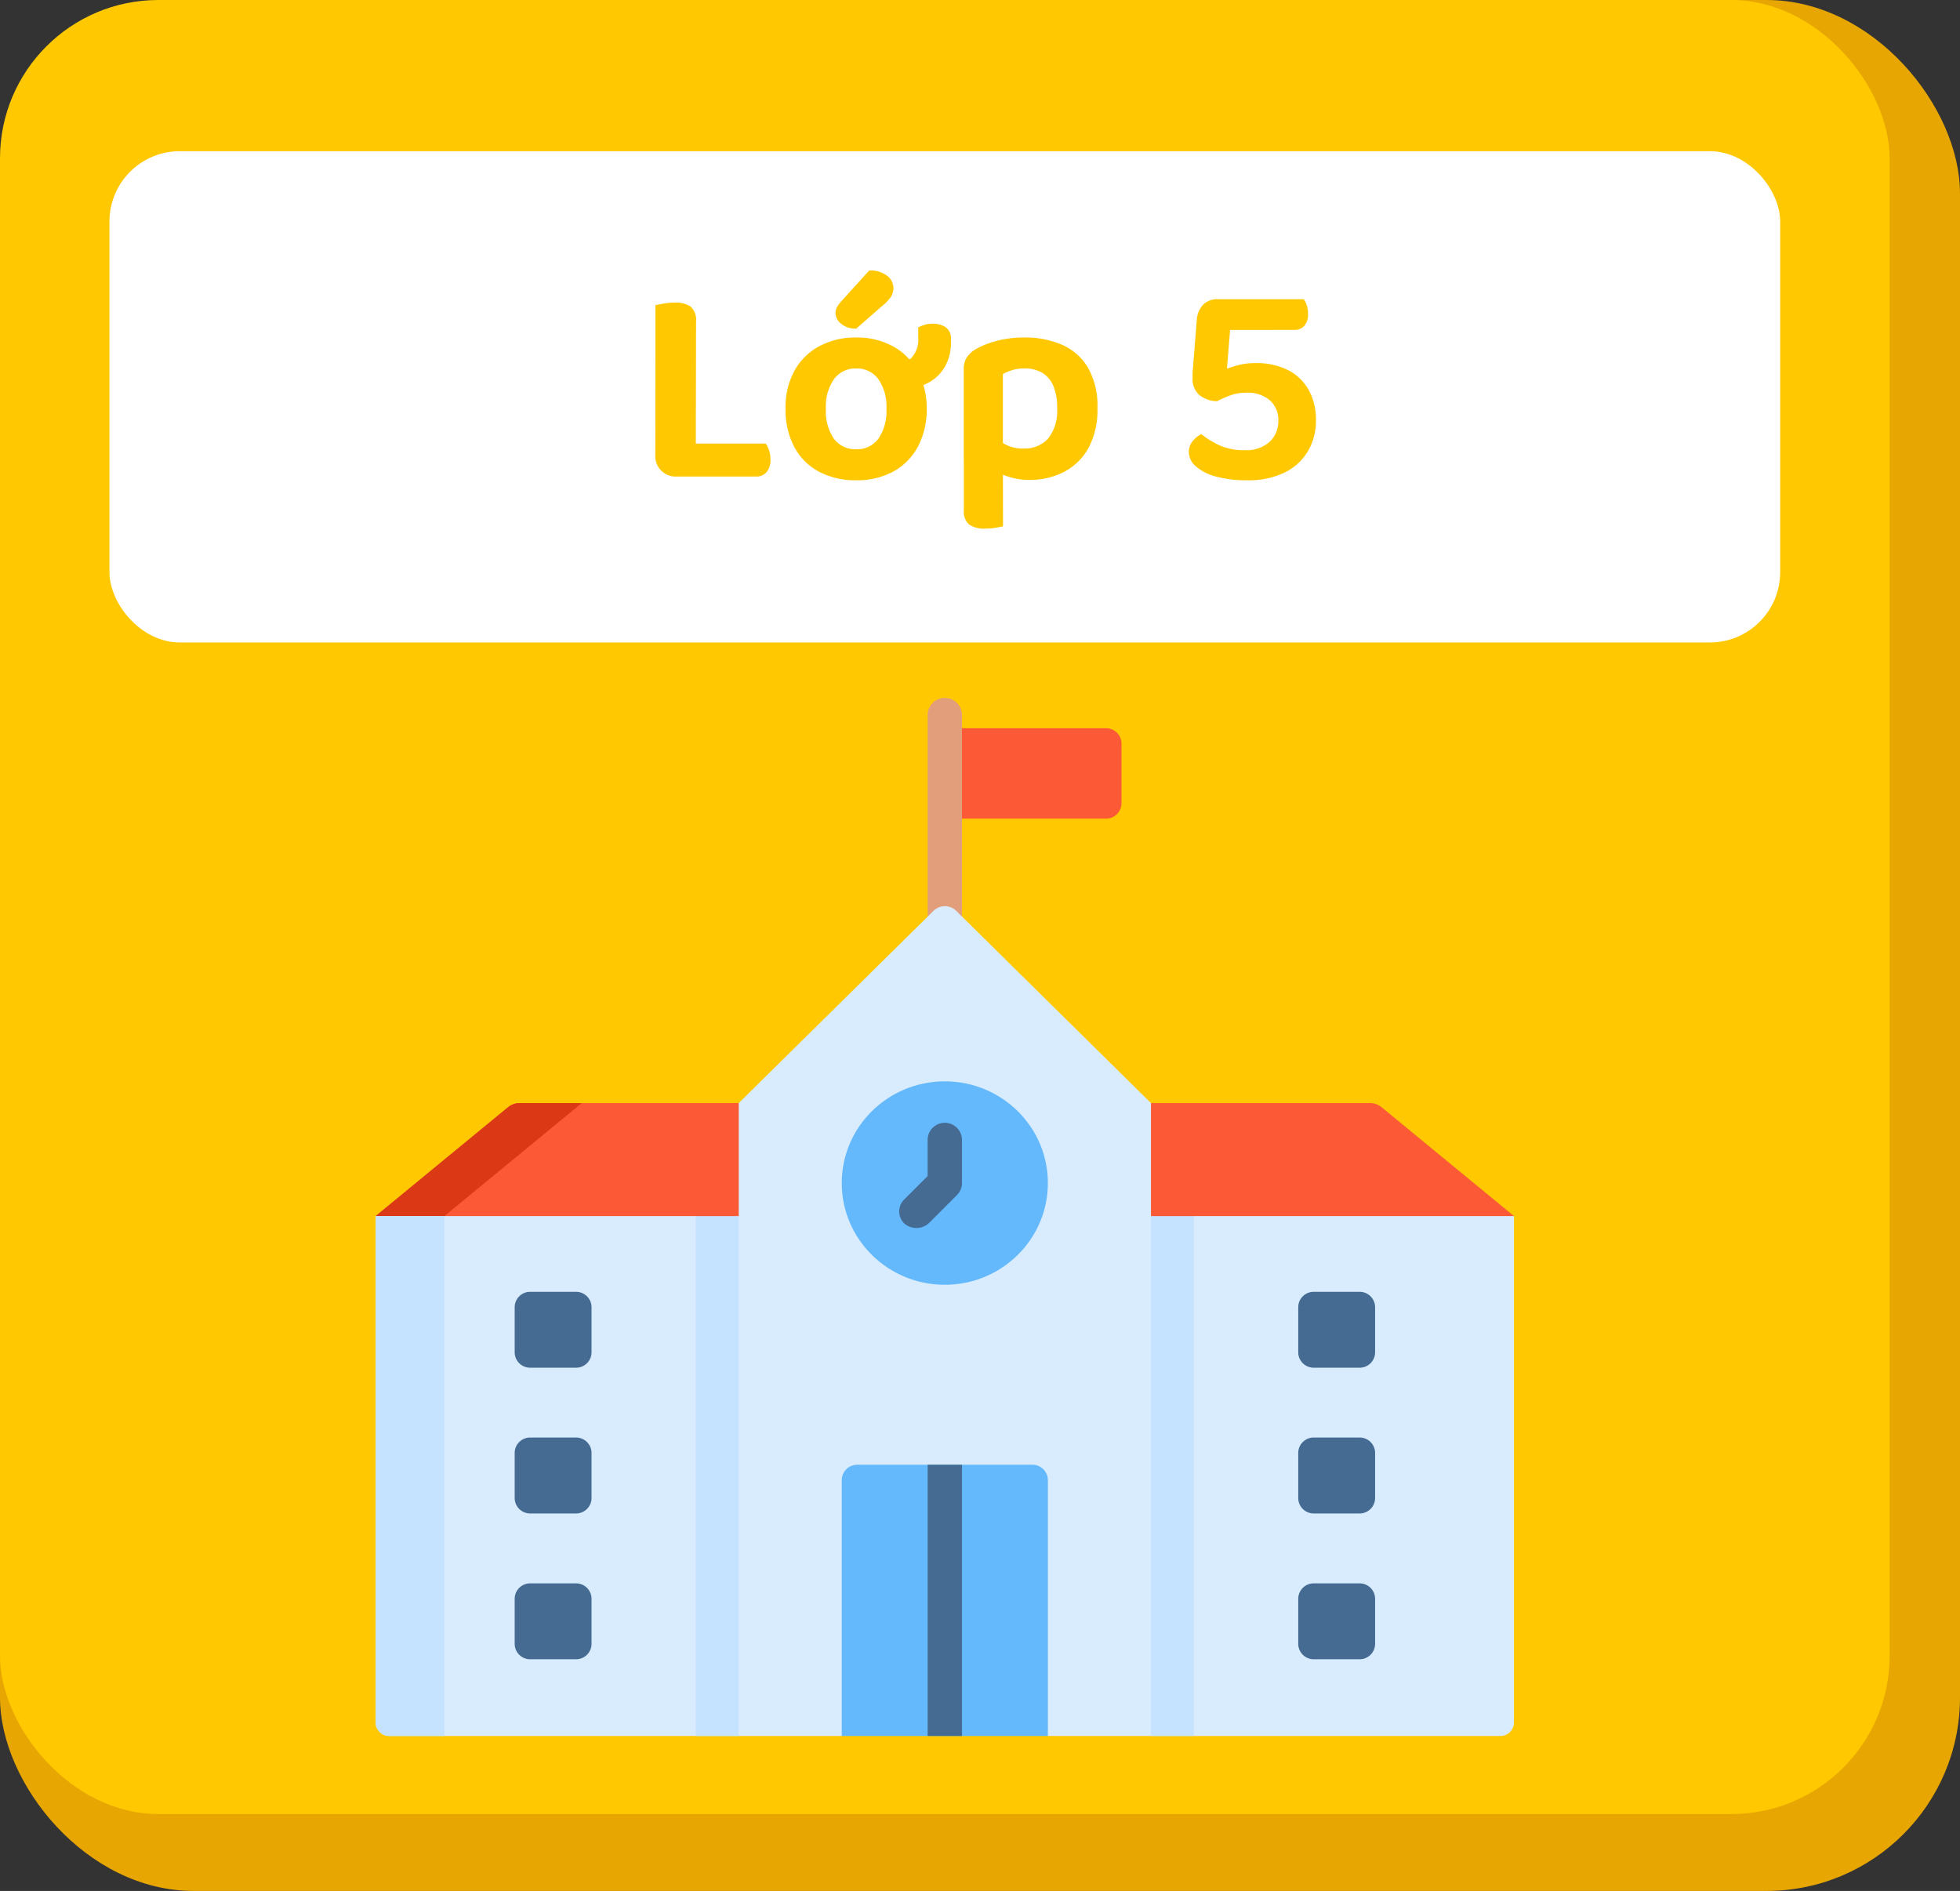
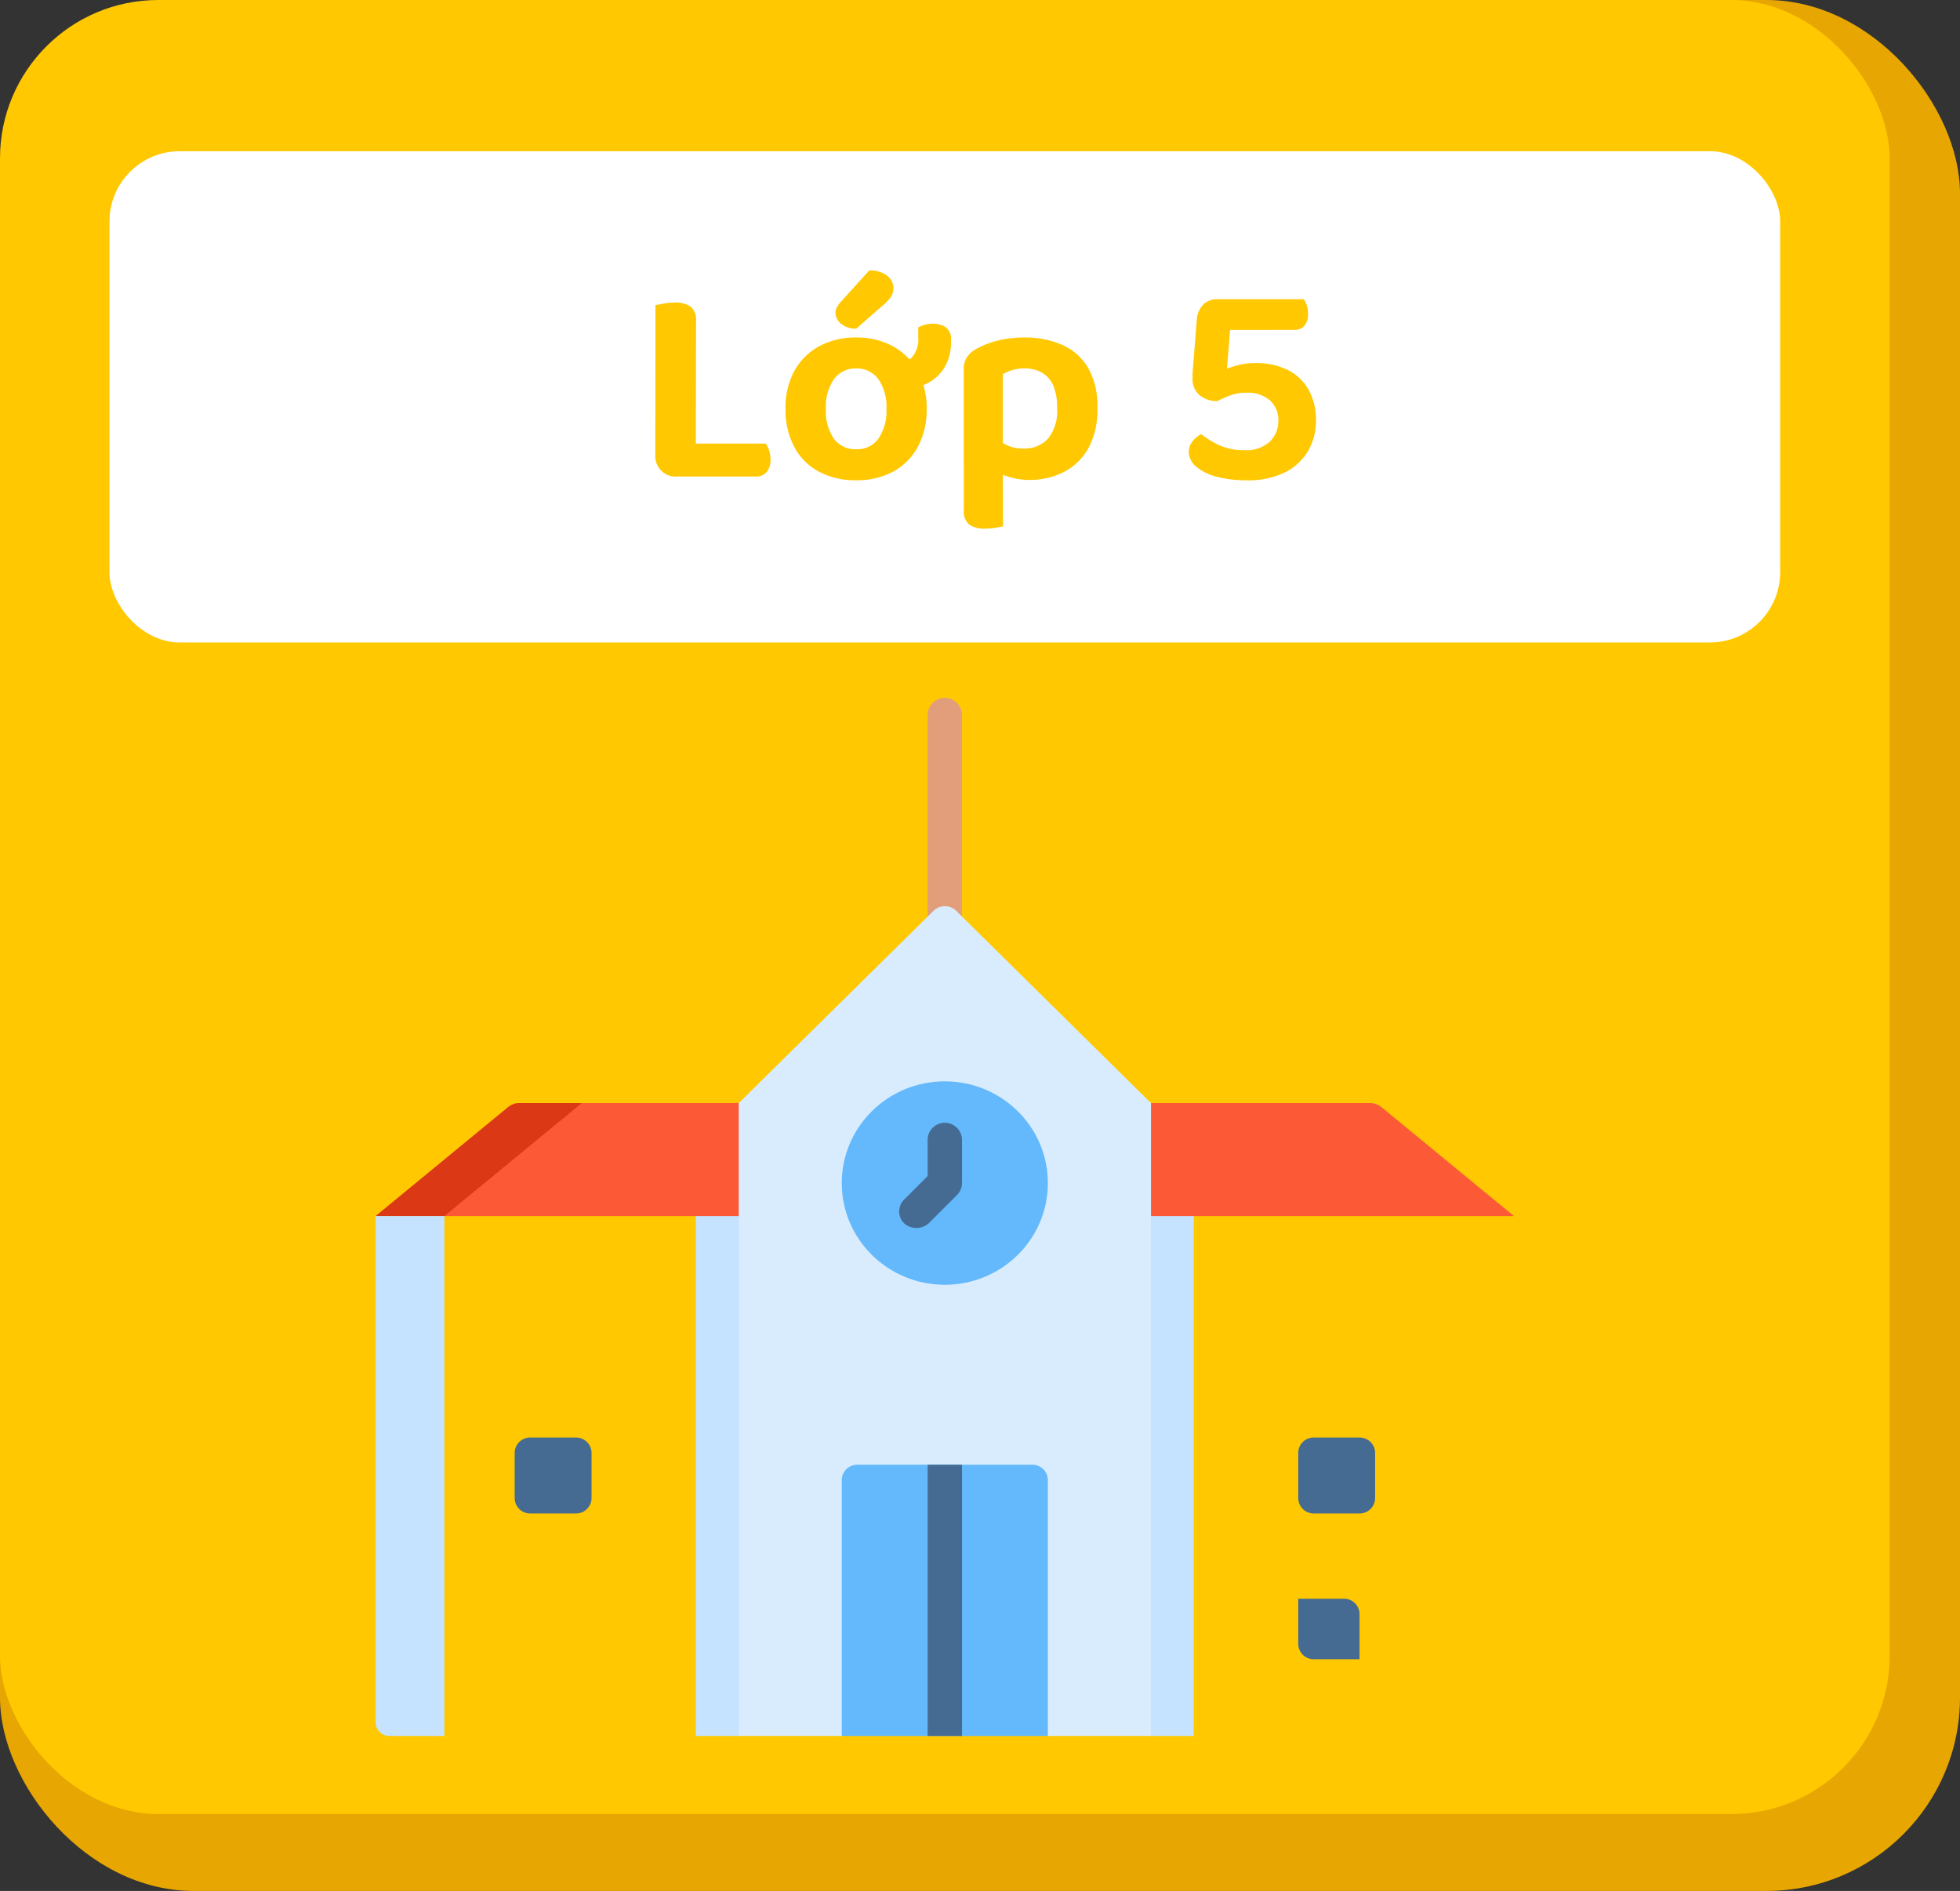
<svg xmlns="http://www.w3.org/2000/svg" width="111.429" height="107.504" viewBox="0 0 111.429 107.504">
  <rect x="0" y="0" width="111.429" height="107.504" fill="#333333" stroke="none" />
  <g transform="translate(-3432.301 20182.693)">
    <rect width="111.429" height="107.503" rx="11" transform="translate(3432.301 -20182.693)" fill="#e7a601" />
    <rect width="107.429" height="103.132" rx="9" transform="translate(3432.301 -20182.693)" fill="#ffc800" />
    <rect width="94.983" height="27.931" rx="4" transform="translate(3438.524 -20174.098)" fill="#fff" />
    <path d="M18.544,10.408h2.3v6.48l-1.088.144a1.153,1.153,0,0,1-1.216-1.216Zm1.216,6.624V15.16h5.056a1.288,1.288,0,0,1,.192.384,1.609,1.609,0,0,1,.08.512,1.053,1.053,0,0,1-.224.728.759.759,0,0,1-.592.248Zm1.088-3.872h-2.3V7.288q.16-.032.464-.088a3.35,3.35,0,0,1,.608-.056,1.519,1.519,0,0,1,.936.232,1.036,1.036,0,0,1,.3.856Zm13.12.016a4.456,4.456,0,0,1-.5,2.16,3.47,3.47,0,0,1-1.392,1.408,4.293,4.293,0,0,1-2.112.5,4.4,4.4,0,0,1-2.12-.488,3.405,3.405,0,0,1-1.4-1.4,4.491,4.491,0,0,1-.5-2.176,4.352,4.352,0,0,1,.5-2.152,3.522,3.522,0,0,1,1.408-1.4,4.3,4.3,0,0,1,2.1-.5,4.259,4.259,0,0,1,2.1.5,3.522,3.522,0,0,1,1.4,1.408A4.364,4.364,0,0,1,33.968,13.176Zm-4.016-2.288a1.5,1.5,0,0,0-1.248.6,2.7,2.7,0,0,0-.464,1.688,2.763,2.763,0,0,0,.456,1.712,1.514,1.514,0,0,0,1.272.592,1.49,1.49,0,0,0,1.256-.6,2.769,2.769,0,0,0,.456-1.7,2.745,2.745,0,0,0-.456-1.68A1.5,1.5,0,0,0,29.952,10.888Zm2.736,1.136h-.3a1.838,1.838,0,0,1-.168-.576,4.78,4.78,0,0,1-.072-.816,1.367,1.367,0,0,0,.96-.352A1.548,1.548,0,0,0,33.488,9.1V8.552a2.3,2.3,0,0,1,.384-.152,1.607,1.607,0,0,1,.448-.056,1.271,1.271,0,0,1,.728.2.778.778,0,0,1,.3.7v.128a2.708,2.708,0,0,1-.368,1.456,2.4,2.4,0,0,1-.968.9A2.878,2.878,0,0,1,32.688,12.024ZM29.12,7.064,30.7,5.32a1.553,1.553,0,0,1,1.024.3.872.872,0,0,1,.352.68.916.916,0,0,1-.144.52,2.523,2.523,0,0,1-.464.488l-1.5,1.312a1.26,1.26,0,0,1-.872-.28.807.807,0,0,1-.312-.6.694.694,0,0,1,.08-.328A1.718,1.718,0,0,1,29.12,7.064Zm10.672,10.16a4.223,4.223,0,0,0,2-.464,3.352,3.352,0,0,0,1.384-1.368,4.565,4.565,0,0,0,.5-2.248,4.394,4.394,0,0,0-.536-2.3,3.2,3.2,0,0,0-1.472-1.3,5.21,5.21,0,0,0-2.136-.416,6.038,6.038,0,0,0-1.616.2,4.876,4.876,0,0,0-1.2.488,1.542,1.542,0,0,0-.48.464,1.22,1.22,0,0,0-.16.656v5.216H38.3V11.208a2.71,2.71,0,0,1,.528-.224,2.341,2.341,0,0,1,.7-.1,1.972,1.972,0,0,1,.976.232,1.56,1.56,0,0,1,.648.72,3.07,3.07,0,0,1,.232,1.3,2.528,2.528,0,0,1-.512,1.736,1.8,1.8,0,0,1-1.408.568,2.108,2.108,0,0,1-.936-.192,3.377,3.377,0,0,1-.68-.432v1.9a4.121,4.121,0,0,0,.832.344A3.759,3.759,0,0,0,39.792,17.224ZM38.3,15.576,36.08,15.56v3.392a.97.97,0,0,0,.3.808,1.487,1.487,0,0,0,.92.232,3.412,3.412,0,0,0,.592-.048q.272-.048.416-.08ZM51.68,6.952,51.248,8.3,51.04,10.9a6.114,6.114,0,0,1,.7-.216,3.8,3.8,0,0,1,.936-.1,3.937,3.937,0,0,1,1.84.4,2.779,2.779,0,0,1,1.176,1.136,3.508,3.508,0,0,1,.408,1.728,3.4,3.4,0,0,1-.432,1.7,3.138,3.138,0,0,1-1.3,1.232,4.692,4.692,0,0,1-2.216.464,6.411,6.411,0,0,1-1.72-.208,2.842,2.842,0,0,1-1.152-.576,1.085,1.085,0,0,1-.408-.816.945.945,0,0,1,.224-.632,1.541,1.541,0,0,1,.48-.392,5.268,5.268,0,0,0,1.008.624,3.311,3.311,0,0,0,1.456.288,1.961,1.961,0,0,0,1.432-.48,1.614,1.614,0,0,0,.488-1.2A1.486,1.486,0,0,0,53.48,12.7a1.908,1.908,0,0,0-1.336-.432,2.546,2.546,0,0,0-.9.144,7.994,7.994,0,0,0-.768.336,1.621,1.621,0,0,1-1.016-.36,1.2,1.2,0,0,1-.376-.952V11.24q0-.112.016-.288l.224-2.816a1.389,1.389,0,0,1,.352-.864,1.114,1.114,0,0,1,.848-.32ZM50.736,8.7V6.952h4.672a1.216,1.216,0,0,1,.168.344,1.539,1.539,0,0,1,.072.488.988.988,0,0,1-.208.68.734.734,0,0,1-.576.232Z" transform="translate(3451.016 -20172.633)" fill="#ffc800" />
    <g transform="translate(3453.658 -20143.035)">
-       <path d="M265.16,38.5H256V33.359h9.16a.879.879,0,0,1,.885.873v3.394A.879.879,0,0,1,265.16,38.5Z" transform="translate(-223.643 -31.616)" fill="#fc5a36" />
-       <path d="M63.939,276.232H44.076l-1.107-1.285H21.875l-1.237,1.285H.776A.771.771,0,0,1,0,275.466v-28.79l3.255-1.285H61.134l3.581,1.285v28.79A.771.771,0,0,1,63.939,276.232Z" transform="translate(0 -217.197)" fill="#d9ecfd" />
      <path d="M172.313,245.391H144v30.841h2.437l1.237-1.285h21.094l1.107,1.285h2.437Z" transform="translate(-125.799 -217.197)" fill="#c5e2ff" />
      <g transform="translate(31.381)">
        <path d="M249.25,33.121a.97.97,0,0,1-.977-.964V20.349a.977.977,0,0,1,1.953,0V32.157A.97.97,0,0,1,249.25,33.121Z" transform="translate(-248.274 -19.385)" fill="#e29e7a" />
      </g>
      <g transform="translate(7.9 33.781)">
-         <path d="M65.988,294.5h-2.6a.879.879,0,0,1-.885-.873v-2.569a.879.879,0,0,1,.885-.873h2.6a.879.879,0,0,1,.885.873v2.569A.879.879,0,0,1,65.988,294.5Z" transform="translate(-62.5 -290.182)" fill="#456b93" />
        <g transform="translate(0 8.289)">
          <path d="M65.988,360.944h-2.6a.879.879,0,0,1-.885-.873V357.5a.879.879,0,0,1,.885-.873h2.6a.879.879,0,0,1,.885.873v2.569A.879.879,0,0,1,65.988,360.944Z" transform="translate(-62.5 -356.629)" fill="#456b93" />
        </g>
        <g transform="translate(0 16.578)">
-           <path d="M65.988,427.39h-2.6a.879.879,0,0,1-.885-.873v-2.569a.879.879,0,0,1,.885-.873h2.6a.879.879,0,0,1,.885.873v2.569A.879.879,0,0,1,65.988,427.39Z" transform="translate(-62.5 -423.075)" fill="#456b93" />
-         </g>
+           </g>
      </g>
      <path d="M64.715,210.61H0l7.525-6.189a1.041,1.041,0,0,1,.661-.236H56.528a1.041,1.041,0,0,1,.661.236Z" transform="translate(0 -181.131)" fill="#fc5a36" />
      <path d="M11.719,204.181l-7.813,6.426H0l7.525-6.189a1.041,1.041,0,0,1,.661-.236Z" transform="translate(0 -181.128)" fill="#db3915" />
      <path d="M3.906,255.69v29.556H.776A.771.771,0,0,1,0,284.48V255.69Z" transform="translate(0 -226.211)" fill="#c5e2ff" />
      <g transform="translate(52.443 33.781)">
-         <path d="M418.4,294.5h-2.6a.879.879,0,0,1-.885-.873v-2.569a.879.879,0,0,1,.885-.873h2.6a.879.879,0,0,1,.885.873v2.569A.879.879,0,0,1,418.4,294.5Z" transform="translate(-414.908 -290.182)" fill="#456b93" />
        <g transform="translate(0 8.289)">
          <path d="M418.4,360.944h-2.6a.879.879,0,0,1-.885-.873V357.5a.879.879,0,0,1,.885-.873h2.6a.879.879,0,0,1,.885.873v2.569A.879.879,0,0,1,418.4,360.944Z" transform="translate(-414.908 -356.629)" fill="#456b93" />
        </g>
        <g transform="translate(0 16.578)">
-           <path d="M418.4,427.39h-2.6a.879.879,0,0,1-.885-.873v-2.569a.879.879,0,0,1,.885-.873h2.6a.879.879,0,0,1,.885.873v2.569A.879.879,0,0,1,418.4,427.39Z" transform="translate(-414.908 -423.075)" fill="#456b93" />
+           <path d="M418.4,427.39h-2.6a.879.879,0,0,1-.885-.873v-2.569h2.6a.879.879,0,0,1,.885.873v2.569A.879.879,0,0,1,418.4,427.39Z" transform="translate(-414.908 -423.075)" fill="#456b93" />
        </g>
      </g>
      <path d="M186.721,161.629h-5.859l-1.172-1.285h-9.245l-1.3,1.285h-5.859V125.648l11.074-10.93a.92.92,0,0,1,1.289,0l11.074,10.93v35.981Z" transform="translate(-142.645 -102.594)" fill="#d9ecfd" />
      <ellipse cx="5.859" cy="5.783" rx="5.859" ry="5.783" transform="translate(26.498 21.818)" fill="#64b9fc" />
      <g transform="translate(29.763 24.16)">
        <g transform="translate(0 0)">
          <path d="M235.769,218.8a.952.952,0,0,1-.01-1.363l1.335-1.336v-2.082a.977.977,0,0,1,1.953,0V216.5a.957.957,0,0,1-.281.677l-1.616,1.617A1.055,1.055,0,0,1,235.769,218.8Z" transform="translate(-235.477 -213.059)" fill="#456b93" />
        </g>
      </g>
      <path d="M221.361,369.883v14.546H209.642V369.883a.879.879,0,0,1,.885-.873h9.949A.879.879,0,0,1,221.361,369.883Z" transform="translate(-183.144 -325.395)" fill="#64b9fc" />
      <g transform="translate(31.381 43.615)">
        <path d="M248.274,369.01h1.953v15.419h-1.953Z" transform="translate(-248.274 -369.01)" fill="#456b93" />
      </g>
    </g>
  </g>
</svg>